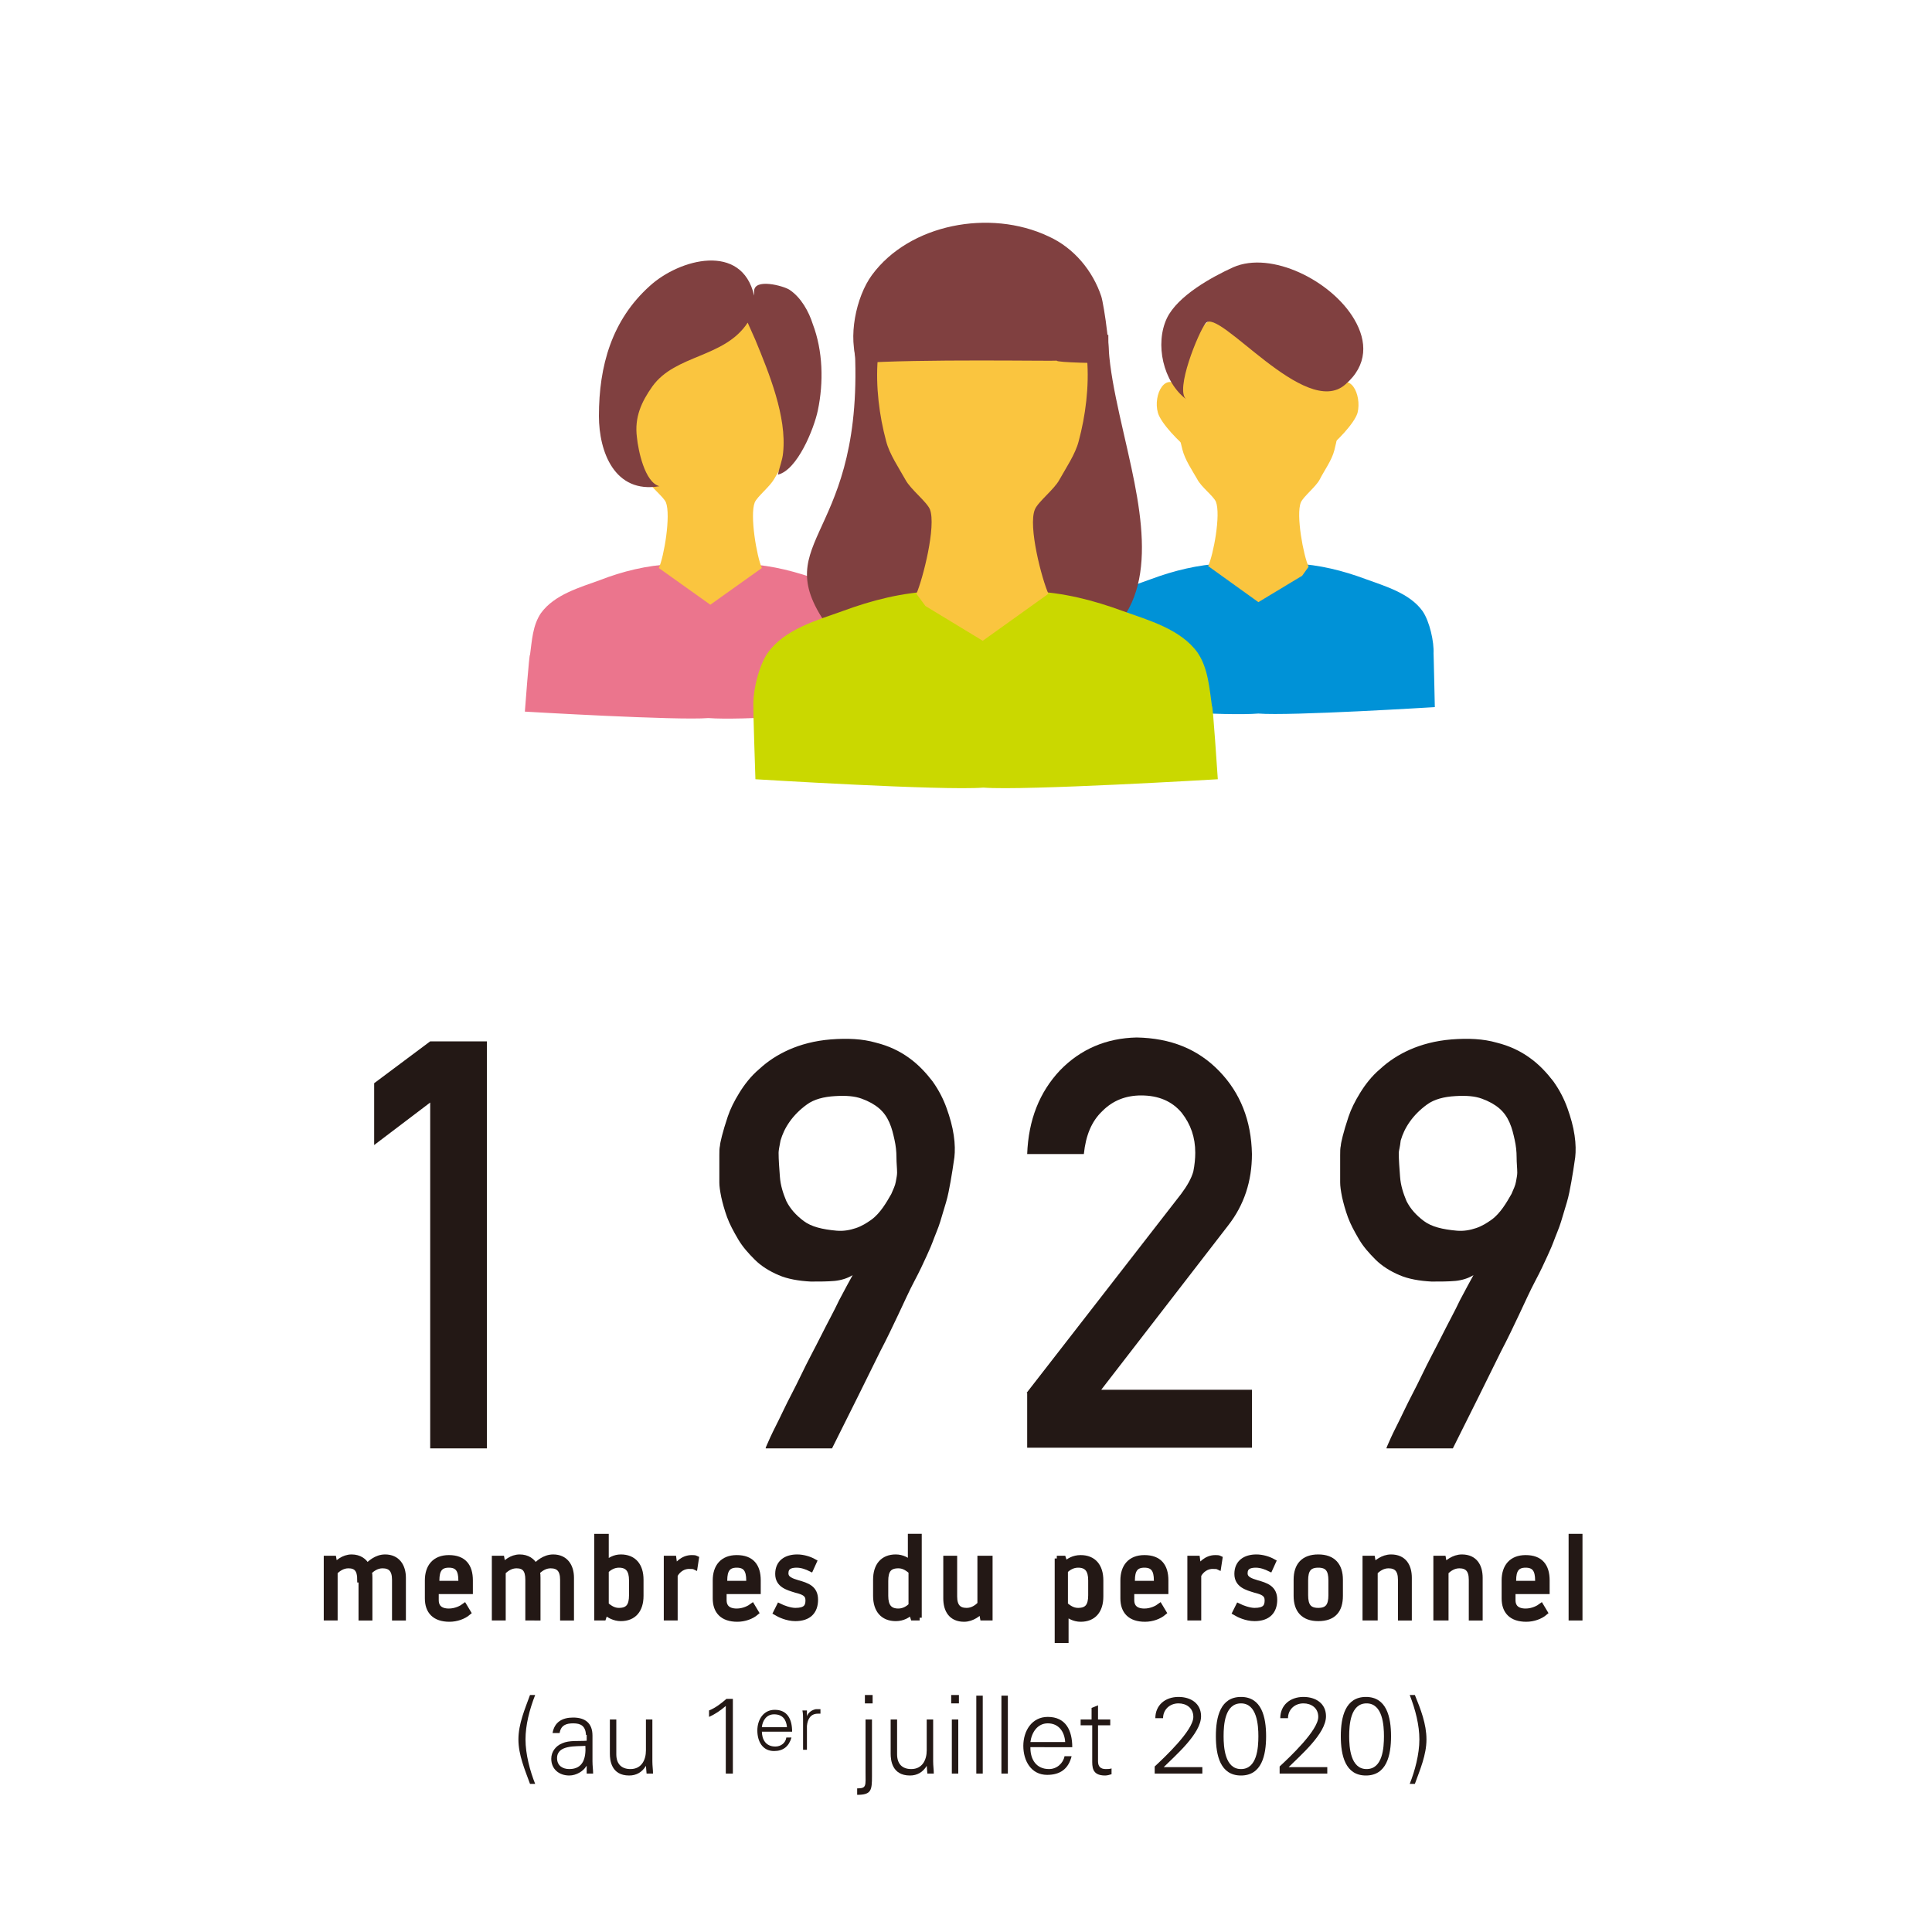
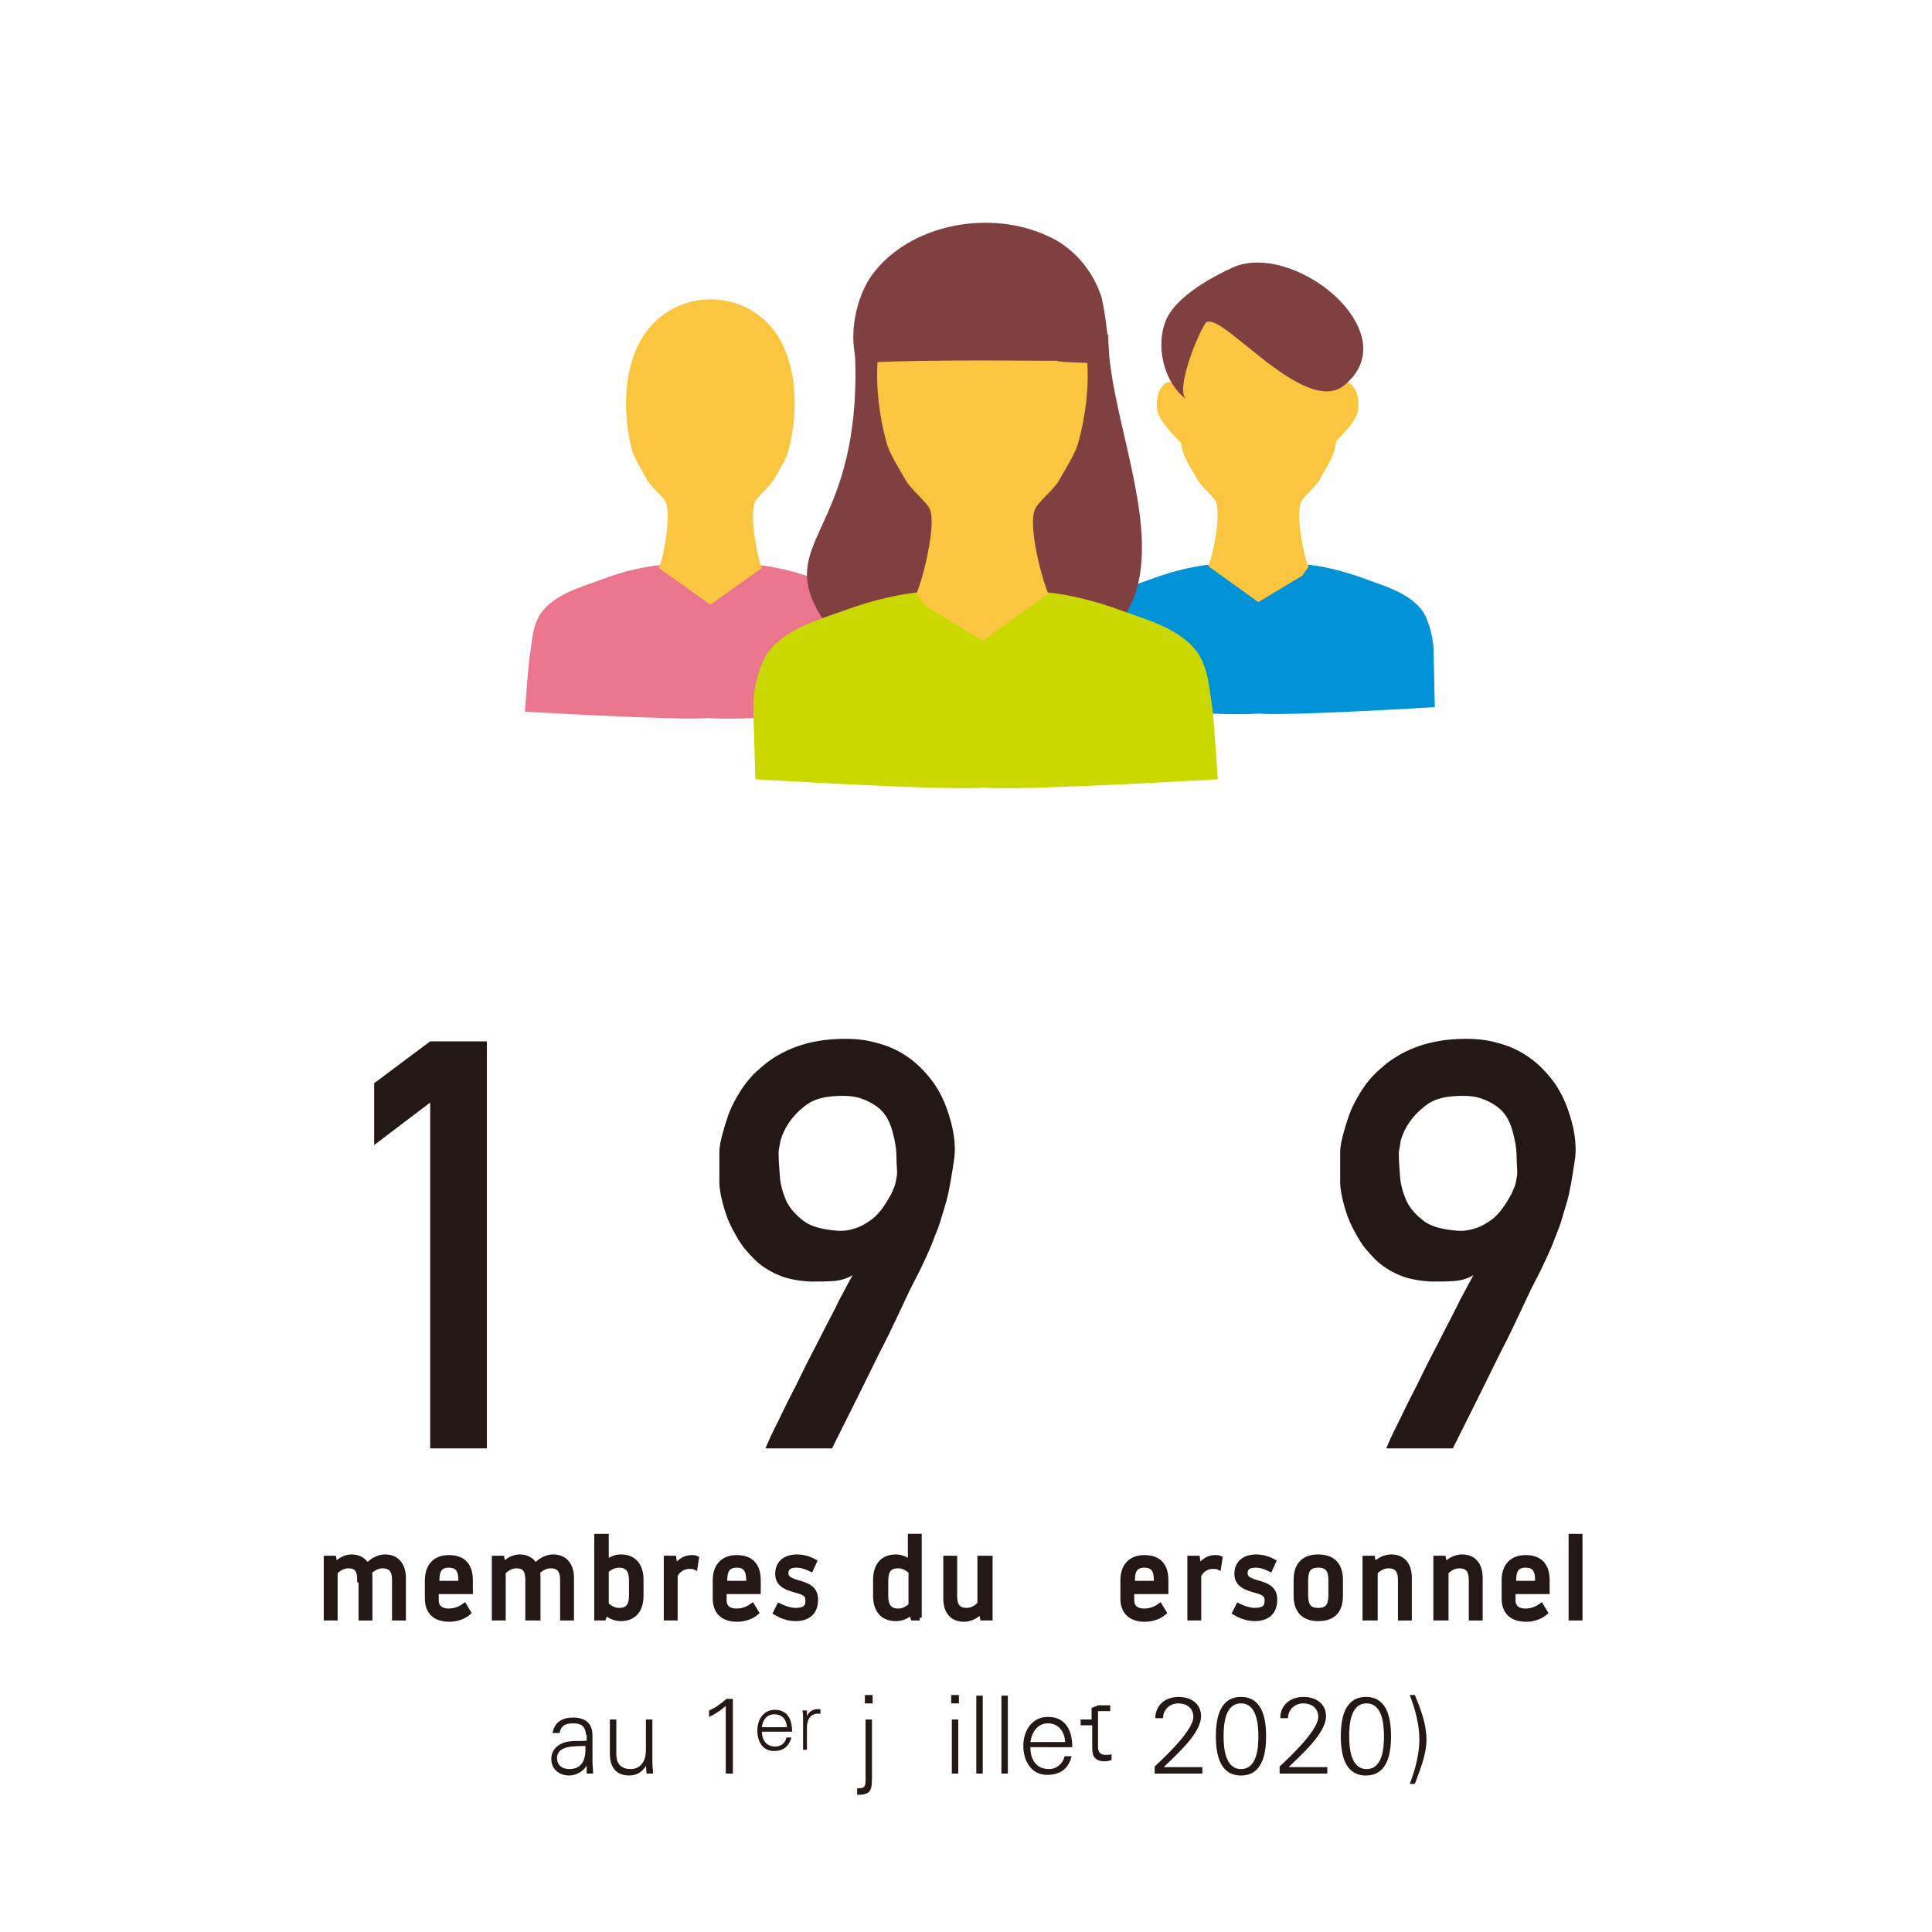
<svg xmlns="http://www.w3.org/2000/svg" version="1.1" id="レイヤー_1" x="0px" y="0px" viewBox="0 0 300 300" style="enable-background:new 0 0 300 300;" xml:space="preserve">
  <style type="text/css">
	.st0{fill:#231815;}
	.st1{fill:#231815;stroke:#231815;stroke-width:0.855;stroke-miterlimit:10;}
	.st2{fill:#EB758D;}
	.st3{fill:#FAC53F;}
	.st4{fill:#804040;}
	.st5{fill:#0092D7;}
	.st6{fill:#0064A5;}
	.st7{fill:#CAD800;}
</style>
  <g>
    <g>
      <g>
        <g>
          <g>
            <path class="st0" d="M66.8,171.2l-8.7,6.6v-9.6l8.7-6.5h8.8v63.2h-8.8V171.2z" />
            <path class="st0" d="M118.9,224.8c0,0,0.2-0.5,0.7-1.6c0.5-1.1,1.2-2.4,2-4.1c0.8-1.7,1.8-3.5,2.8-5.6c1-2.1,2.1-4.1,3.1-6.1       c1-2,2-3.8,2.8-5.5c0.9-1.7,1.6-3,2.1-3.9c-0.8,0.5-1.8,0.8-2.8,0.9c-1.1,0.1-2.3,0.1-3.7,0.1c-1.9-0.1-3.6-0.4-5-1       c-1.4-0.6-2.7-1.4-3.7-2.4s-1.9-2-2.6-3.2s-1.3-2.3-1.7-3.4c-0.4-1.1-0.7-2.2-0.9-3.1c-0.2-1-0.3-1.7-0.3-2.3c0-0.2,0-0.5,0-1       c0-0.5,0-1,0-1.5c0-0.6,0-1.1,0-1.7c0-0.6,0-1.1,0.1-1.5c0-0.2,0.1-0.7,0.3-1.5c0.2-0.8,0.5-1.8,0.9-3c0.4-1.2,1-2.4,1.8-3.7       c0.8-1.3,1.8-2.6,3.1-3.7c1.3-1.2,2.8-2.2,4.6-3c1.8-0.8,4-1.4,6.5-1.6c2.6-0.2,4.9-0.1,7,0.5c2,0.5,3.7,1.3,5.2,2.4       c1.4,1,2.6,2.3,3.6,3.6c1,1.4,1.7,2.8,2.2,4.2c0.5,1.4,0.9,2.8,1.1,4.2c0.2,1.3,0.2,2.5,0.1,3.4c-0.2,1.4-0.4,2.7-0.6,3.8       c-0.2,1.1-0.4,2.2-0.7,3.2c-0.3,1-0.6,2-0.9,3c-0.3,1-0.8,2.1-1.2,3.2c-0.1,0.3-0.4,1-0.9,2.1c-0.5,1.1-1.1,2.4-1.9,3.9       c-0.8,1.5-1.6,3.3-2.5,5.2c-0.9,1.9-1.8,3.8-2.8,5.7c-2.2,4.5-4.7,9.5-7.5,15.1H118.9z M120.9,179c0,1.1,0.1,2.4,0.2,3.7       c0.1,1.4,0.5,2.6,1,3.8c0.6,1.2,1.5,2.2,2.7,3.1s2.9,1.3,5.1,1.5c1.1,0.1,2.1-0.1,3-0.4c0.9-0.3,1.7-0.8,2.4-1.3       c0.7-0.5,1.3-1.2,1.8-1.9c0.5-0.7,0.9-1.4,1.3-2.1c0.3-0.7,0.6-1.3,0.7-1.9c0.1-0.6,0.2-1,0.2-1.4c0-0.7-0.1-1.5-0.1-2.4       c0-0.9-0.1-1.8-0.3-2.7c-0.2-0.9-0.4-1.8-0.8-2.7c-0.4-0.9-0.9-1.6-1.6-2.2c-0.7-0.6-1.6-1.1-2.7-1.5c-1.1-0.4-2.4-0.5-4.1-0.4       c-1.8,0.1-3.3,0.5-4.4,1.3c-1.1,0.8-2,1.7-2.7,2.7c-0.7,1-1.1,1.9-1.4,2.9C121,178.1,120.9,178.7,120.9,179z" />
-             <path class="st0" d="M159.4,216.3l24-30.9c0.9-1.2,1.6-2.4,1.9-3.5c0.2-1,0.3-2,0.3-2.9c0-2.4-0.7-4.4-2.1-6.2       c-1.5-1.8-3.6-2.7-6.3-2.7c-2.4,0-4.4,0.8-6,2.4c-1.7,1.6-2.6,3.8-2.9,6.7h-8.8c0.2-5.3,1.9-9.6,5.1-13c3.2-3.3,7.2-5,11.9-5.1       c5.3,0.1,9.5,1.8,12.8,5.2c3.3,3.4,5,7.7,5.1,12.9c0,4.2-1.2,7.9-3.7,11.1l-19.7,25.5h23.4v9h-34.9V216.3z" />
            <path class="st0" d="M215.3,224.8c0,0,0.2-0.5,0.7-1.6c0.5-1.1,1.2-2.4,2-4.1c0.8-1.7,1.8-3.5,2.8-5.6c1-2.1,2.1-4.1,3.1-6.1       c1-2,2-3.8,2.8-5.5c0.9-1.7,1.6-3,2.1-3.9c-0.8,0.5-1.8,0.8-2.8,0.9c-1.1,0.1-2.3,0.1-3.7,0.1c-1.9-0.1-3.6-0.4-5-1       c-1.4-0.6-2.7-1.4-3.7-2.4s-1.9-2-2.6-3.2s-1.3-2.3-1.7-3.4c-0.4-1.1-0.7-2.2-0.9-3.1c-0.2-1-0.3-1.7-0.3-2.3c0-0.2,0-0.5,0-1       c0-0.5,0-1,0-1.5c0-0.6,0-1.1,0-1.7c0-0.6,0-1.1,0.1-1.5c0-0.2,0.1-0.7,0.3-1.5c0.2-0.8,0.5-1.8,0.9-3c0.4-1.2,1-2.4,1.8-3.7       c0.8-1.3,1.8-2.6,3.1-3.7c1.3-1.2,2.8-2.2,4.6-3c1.8-0.8,4-1.4,6.5-1.6c2.6-0.2,4.9-0.1,7,0.5c2,0.5,3.7,1.3,5.2,2.4       c1.4,1,2.6,2.3,3.6,3.6c1,1.4,1.7,2.8,2.2,4.2c0.5,1.4,0.9,2.8,1.1,4.2c0.2,1.3,0.2,2.5,0.1,3.4c-0.2,1.4-0.4,2.7-0.6,3.8       c-0.2,1.1-0.4,2.2-0.7,3.2c-0.3,1-0.6,2-0.9,3c-0.3,1-0.8,2.1-1.2,3.2c-0.1,0.3-0.4,1-0.9,2.1c-0.5,1.1-1.1,2.4-1.9,3.9       c-0.8,1.5-1.6,3.3-2.5,5.2c-0.9,1.9-1.8,3.8-2.8,5.7c-2.2,4.5-4.7,9.5-7.5,15.1H215.3z M217.2,179c0,1.1,0.1,2.4,0.2,3.7       c0.1,1.4,0.5,2.6,1,3.8c0.6,1.2,1.5,2.2,2.7,3.1s2.9,1.3,5.1,1.5c1.1,0.1,2.1-0.1,3-0.4c0.9-0.3,1.7-0.8,2.4-1.3       c0.7-0.5,1.3-1.2,1.8-1.9c0.5-0.7,0.9-1.4,1.3-2.1c0.3-0.7,0.6-1.3,0.7-1.9c0.1-0.6,0.2-1,0.2-1.4c0-0.7-0.1-1.5-0.1-2.4       c0-0.9-0.1-1.8-0.3-2.7c-0.2-0.9-0.4-1.8-0.8-2.7c-0.4-0.9-0.9-1.6-1.6-2.2c-0.7-0.6-1.6-1.1-2.7-1.5c-1.1-0.4-2.4-0.5-4.1-0.4       c-1.8,0.1-3.3,0.5-4.4,1.3c-1.1,0.8-2,1.7-2.7,2.7c-0.7,1-1.1,1.9-1.4,2.9C217.4,178.1,217.2,178.7,217.2,179z" />
          </g>
        </g>
      </g>
      <g>
        <g>
          <path class="st1" d="M55.9,245.3c0-1.6-0.6-2.2-1.8-2.2c-0.9,0-1.6,0.5-2.1,1v7.1h-1.3V242h1.1l0.2,1.1c0.4-0.4,1.3-1.3,2.6-1.3      c1.2,0,2,0.6,2.4,1.4c0.4-0.4,1.4-1.4,2.8-1.4c1.9,0,2.8,1.4,2.8,3.2v6.2h-1.3v-5.9c0-1.6-0.7-2.2-1.9-2.2c-0.9,0-1.6,0.5-2.1,1      c0.1,0.3,0.1,0.6,0.1,0.9v6.2h-1.3V245.3z" />
          <path class="st1" d="M72.9,247.1h-5.2v1.4c0,0.9,0.5,1.7,2,1.7c1.1,0,2-0.5,2.4-0.8l0.6,1c-0.7,0.6-1.8,1-2.9,1      c-2.3,0-3.4-1.2-3.4-3.2v-2.8c0-2.1,1.1-3.5,3.3-3.5c2.3,0,3.3,1.3,3.3,3.5V247.1z M71.6,245.9v-0.5c0-1.6-0.5-2.4-1.9-2.4      s-1.9,0.8-1.9,2.4v0.5H71.6z" />
          <path class="st1" d="M82,245.3c0-1.6-0.6-2.2-1.8-2.2c-0.9,0-1.6,0.5-2.1,1v7.1h-1.3V242h1.1l0.2,1.1c0.4-0.4,1.3-1.3,2.6-1.3      c1.2,0,2,0.6,2.4,1.4c0.4-0.4,1.4-1.4,2.8-1.4c1.9,0,2.8,1.4,2.8,3.2v6.2h-1.3v-5.9c0-1.6-0.7-2.2-1.9-2.2c-0.9,0-1.6,0.5-2.1,1      c0.1,0.3,0.1,0.6,0.1,0.9v6.2H82V245.3z" />
          <path class="st1" d="M92.8,238.6h1.3v4.2c0.5-0.5,1.3-1,2.3-1c2,0,3.1,1.3,3.1,3.5v2.5c0,2.2-1.1,3.5-3.1,3.5      c-1,0-1.9-0.5-2.4-1l-0.3,0.9h-1V238.6z M94.1,249.2c0.5,0.4,1.1,0.9,2,0.9c1.5,0,2-0.8,2-2.4v-2.3c0-1.6-0.6-2.4-2-2.4      c-0.9,0-1.6,0.5-2,0.9V249.2z" />
          <path class="st1" d="M104.8,244.6v6.6c0,0-0.1,0-1.3,0V242h1.1l0.2,1.5c0.3-0.5,1.2-1.6,2.6-1.6c0.3,0,0.5,0,0.7,0.1l-0.2,1.3      c-0.2-0.1-0.5-0.1-0.7-0.1C106.1,243.1,105.2,243.8,104.8,244.6z" />
          <path class="st1" d="M117.6,247.1h-5.2v1.4c0,0.9,0.5,1.7,2,1.7c1.1,0,2-0.5,2.4-0.8l0.6,1c-0.7,0.6-1.8,1-2.9,1      c-2.3,0-3.4-1.2-3.4-3.2v-2.8c0-2.1,1.1-3.5,3.3-3.5c2.3,0,3.3,1.3,3.3,3.5V247.1z M116.3,245.9v-0.5c0-1.6-0.5-2.4-1.9-2.4      s-1.9,0.8-1.9,2.4v0.5H116.3z" />
          <path class="st1" d="M125.5,248.5c0-1-0.7-1.3-1.9-1.6c-1.3-0.4-2.8-0.8-2.8-2.5c0-1.8,1.3-2.6,3-2.6c0.9,0,1.9,0.3,2.6,0.7      l-0.5,1.1c-0.6-0.3-1.4-0.6-2.2-0.6c-1,0-1.7,0.3-1.7,1.3c0,0.9,0.9,1.2,1.9,1.5c1.4,0.4,2.7,0.8,2.7,2.6s-1,2.9-3.1,2.9      c-1.3,0-2.5-0.6-3-0.9l0.5-1c0.6,0.3,1.7,0.7,2.5,0.7C125.1,250.1,125.5,249.5,125.5,248.5z" />
          <path class="st1" d="M142.8,251.2h-1l-0.3-0.9c-0.5,0.5-1.3,1-2.4,1c-2,0-3.1-1.3-3.1-3.5v-2.5c0-2.2,1.1-3.5,3.1-3.5      c1,0,1.9,0.5,2.3,1v-4.2h1.3V251.2z M141.5,244c-0.5-0.4-1.1-0.9-2-0.9c-1.5,0-2,0.8-2,2.4v2.3c0,1.6,0.6,2.4,2,2.4      c0.9,0,1.6-0.5,2-0.9V244z" />
          <path class="st1" d="M152.4,242h1.3v9.2h-1.1l-0.2-1.1c-0.4,0.4-1.4,1.3-2.7,1.3c-2,0-2.8-1.4-2.8-3.2V242h1.3v5.9      c0,1.6,0.7,2.2,1.9,2.2c0.9,0,1.6-0.5,2.1-1V242z" />
-           <path class="st1" d="M164.1,242h1l0.3,0.9c0.5-0.5,1.3-1,2.4-1c2,0,3.1,1.3,3.1,3.5v2.5c0,2.2-1.1,3.5-3.1,3.5      c-1,0-1.9-0.5-2.3-1v4.3h-1.3V242z M165.4,249.2c0.5,0.4,1.1,0.9,2,0.9c1.5,0,2-0.8,2-2.4v-2.3c0-1.6-0.6-2.4-2-2.4      c-0.9,0-1.6,0.5-2,0.9V249.2z" />
          <path class="st1" d="M180.9,247.1h-5.2v1.4c0,0.9,0.5,1.7,2,1.7c1.1,0,2-0.5,2.4-0.8l0.6,1c-0.7,0.6-1.8,1-2.9,1      c-2.3,0-3.4-1.2-3.4-3.2v-2.8c0-2.1,1.1-3.5,3.3-3.5c2.3,0,3.3,1.3,3.3,3.5V247.1z M179.6,245.9v-0.5c0-1.6-0.5-2.4-1.9-2.4      s-1.9,0.8-1.9,2.4v0.5H179.6z" />
          <path class="st1" d="M186.1,244.6v6.6c0,0-0.1,0-1.3,0V242h1.1l0.2,1.5c0.3-0.5,1.2-1.6,2.6-1.6c0.3,0,0.5,0,0.7,0.1l-0.2,1.3      c-0.2-0.1-0.5-0.1-0.7-0.1C187.4,243.1,186.5,243.8,186.1,244.6z" />
          <path class="st1" d="M196.8,248.5c0-1-0.7-1.3-1.9-1.6c-1.3-0.4-2.8-0.8-2.8-2.5c0-1.8,1.3-2.6,3-2.6c0.9,0,1.9,0.3,2.6,0.7      l-0.5,1.1c-0.6-0.3-1.4-0.6-2.2-0.6c-1,0-1.7,0.3-1.7,1.3c0,0.9,0.9,1.2,1.9,1.5c1.4,0.4,2.7,0.8,2.7,2.6s-1,2.9-3.1,2.9      c-1.3,0-2.5-0.6-3-0.9l0.5-1c0.6,0.3,1.7,0.7,2.5,0.7C196.4,250.1,196.8,249.5,196.8,248.5z" />
          <path class="st1" d="M201.3,245.3c0-2.2,1.1-3.5,3.4-3.5c2.3,0,3.4,1.3,3.4,3.5v2.5c0,2.2-1,3.5-3.4,3.5c-2.3,0-3.4-1.3-3.4-3.5      V245.3z M202.7,247.7c0,1.6,0.5,2.4,2,2.4c1.5,0,2-0.8,2-2.4v-2.3c0-1.6-0.5-2.4-2-2.4c-1.5,0-2,0.8-2,2.4V247.7z" />
          <path class="st1" d="M213.3,251.2H212V242h1.1l0.2,1.1c0.4-0.4,1.4-1.3,2.7-1.3c2,0,2.8,1.4,2.8,3.2v6.2h-1.3v-5.9      c0-1.6-0.7-2.2-1.9-2.2c-0.9,0-1.6,0.5-2.1,1V251.2z" />
          <path class="st1" d="M224.3,251.2H223V242h1.1l0.2,1.1c0.4-0.4,1.4-1.3,2.7-1.3c2,0,2.8,1.4,2.8,3.2v6.2h-1.3v-5.9      c0-1.6-0.7-2.2-1.9-2.2c-0.9,0-1.6,0.5-2.1,1V251.2z" />
          <path class="st1" d="M240.1,247.1h-5.2v1.4c0,0.9,0.5,1.7,2,1.7c1.1,0,2-0.5,2.4-0.8l0.6,1c-0.7,0.6-1.8,1-2.9,1      c-2.3,0-3.4-1.2-3.4-3.2v-2.8c0-2.1,1.1-3.5,3.3-3.5c2.3,0,3.3,1.3,3.3,3.5V247.1z M238.8,245.9v-0.5c0-1.6-0.5-2.4-1.9-2.4      s-1.9,0.8-1.9,2.4v0.5H238.8z" />
          <path class="st1" d="M244,238.6h1.3v12.6H244V238.6z" />
-           <path class="st0" d="M82.3,277c-0.8-2.2-1.8-4.5-1.8-6.9c0-2.4,1-4.7,1.8-6.9h0.8c-0.9,2.3-1.5,4.7-1.5,6.9      c0,2.3,0.7,4.9,1.5,6.9H82.3z" />
          <path class="st0" d="M91,269.4c-0.1-1.4-0.8-1.8-2-1.8c-1.1,0-1.9,0.3-2.1,1.5h-1.1c0.3-1.7,1.5-2.4,3.2-2.4c1.9,0,3,0.9,3,2.8      v4c0,0.7,0.1,1.3,0.1,1.9h-1l0-1.2h0l-0.1,0.1c-0.4,0.7-1.5,1.4-2.6,1.4c-1.6,0-2.8-1-2.8-2.6c0-1.1,0.7-2,1.7-2.4      c1.1-0.5,2.6-0.3,3.8-0.4V269.4z M88.4,274.7c2.2,0,2.6-1.8,2.5-3.6c-1.4,0.1-4.4-0.2-4.4,1.9C86.5,274.2,87.4,274.7,88.4,274.7      z" />
          <path class="st0" d="M100.3,267h1v6.5c0,0.7,0.1,1.3,0.1,1.9h-1l-0.1-1.2l0,0c-0.6,1-1.5,1.5-2.6,1.5c-2.8,0-3-2.4-3-3.4V267h1      v5.4c0,1.5,0.8,2.3,2.2,2.3c1.7,0,2.4-1.4,2.4-2.9V267z" />
          <path class="st0" d="M110.1,265.6c1-0.4,1.9-1.1,2.7-1.8h1v11.6h-1.1v-10.5c-0.8,0.7-1.7,1.3-2.6,1.7V265.6z" />
          <path class="st0" d="M118.3,268.8c0,1.3,0.6,2.4,2.1,2.4c0.9,0,1.6-0.6,1.7-1.4h0.8c-0.4,1.4-1.3,2.1-2.7,2.1      c-1.8,0-2.6-1.5-2.6-3.2c0-1.6,0.9-3.2,2.7-3.2c2,0,2.7,1.5,2.7,3.4H118.3z M122.2,268.2c-0.1-1.2-0.7-2-2-2c-1.2,0-1.8,1-1.9,2      H122.2z" />
          <path class="st0" d="M125.4,271.7h-0.7V267c0-0.5,0-0.9-0.1-1.4h0.7l0,0.9h0c0.2-0.6,0.8-1,1.4-1.1c0.2,0,0.5,0,0.7,0v0.7      c-0.1,0-0.3,0-0.4,0c-1.1,0-1.6,0.8-1.7,1.9V271.7z" />
          <path class="st0" d="M133.1,277.7c1.5,0,1.3-0.4,1.3-2.6V267h1v8.8c0,2.2-0.1,2.9-2.3,2.9V277.7z M135.5,264.5h-1.2v-1.3h1.2      V264.5z" />
-           <path class="st0" d="M143.9,267h1v6.5c0,0.7,0.1,1.3,0.1,1.9h-1l-0.1-1.2l0,0c-0.6,1-1.5,1.5-2.6,1.5c-2.8,0-3-2.4-3-3.4V267h1      v5.4c0,1.5,0.8,2.3,2.2,2.3c1.7,0,2.4-1.4,2.4-2.9V267z" />
          <path class="st0" d="M148.9,264.5h-1.2v-1.3h1.2V264.5z M148.8,267v8.4h-1V267H148.8z" />
          <path class="st0" d="M152.6,275.4h-1v-12.1h1V275.4z" />
          <path class="st0" d="M156.5,275.4h-1v-12.1h1V275.4z" />
          <path class="st0" d="M160,271.4c0,1.8,0.9,3.3,2.9,3.3c1.2,0,2.2-0.9,2.4-2h1.1c-0.5,2-1.8,2.9-3.8,2.9c-2.5,0-3.7-2.2-3.7-4.5      c0-2.3,1.3-4.5,3.8-4.5c2.8,0,3.8,2.1,3.8,4.7H160z M165.4,270.5c-0.1-1.6-1-2.9-2.7-2.9c-1.6,0-2.5,1.4-2.7,2.9H165.4z" />
-           <path class="st0" d="M169.5,267.9h-1.7V267h1.7v-1.8l1-0.4v2.2h1.9v0.9h-1.9v5.6c0,0.8,0.4,1.2,1.2,1.2c0.3,0,0.6,0,0.9-0.1v0.9      c-0.3,0.1-0.7,0.2-1,0.2c-2.1,0-2-1.4-2-2.5V267.9z" />
+           <path class="st0" d="M169.5,267.9h-1.7V267h1.7v-1.8l1-0.4h1.9v0.9h-1.9v5.6c0,0.8,0.4,1.2,1.2,1.2c0.3,0,0.6,0,0.9-0.1v0.9      c-0.3,0.1-0.7,0.2-1,0.2c-2.1,0-2-1.4-2-2.5V267.9z" />
          <path class="st0" d="M179.3,275.4v-1.1c1.5-1.4,6-5.6,6-7.7c0-1.4-1.1-2.1-2.3-2.1c-1.4,0-2.4,1-2.4,2.3h-1.2      c0-2,1.5-3.3,3.6-3.3c1.9,0,3.5,1,3.5,3c0,2.7-4,6.1-5.8,7.9h6v1H179.3z" />
          <path class="st0" d="M196.6,269.6c0,3-0.7,6.1-3.9,6.1s-3.9-3.1-3.9-6.1c0-3,0.7-6.1,3.9-6.1S196.6,266.6,196.6,269.6z       M190,269.6c0,1.7,0.2,5.1,2.7,5.1s2.7-3.3,2.7-5.1c0-1.7-0.2-5.1-2.7-5.1S190,267.8,190,269.6z" />
          <path class="st0" d="M198.7,275.4v-1.1c1.5-1.4,6-5.6,6-7.7c0-1.4-1.1-2.1-2.3-2.1c-1.4,0-2.4,1-2.4,2.3h-1.2      c0-2,1.5-3.3,3.6-3.3c1.9,0,3.5,1,3.5,3c0,2.7-4,6.1-5.8,7.9h6v1H198.7z" />
          <path class="st0" d="M216,269.6c0,3-0.7,6.1-3.9,6.1s-3.9-3.1-3.9-6.1c0-3,0.7-6.1,3.9-6.1S216,266.6,216,269.6z M209.5,269.6      c0,1.7,0.2,5.1,2.7,5.1s2.7-3.3,2.7-5.1c0-1.7-0.2-5.1-2.7-5.1S209.5,267.8,209.5,269.6z" />
          <path class="st0" d="M218.9,277c0.8-2,1.5-4.6,1.5-6.9c0-2.2-0.6-4.6-1.5-6.9h0.8c0.9,2.2,1.8,4.5,1.8,6.9c0,2.4-1,4.7-1.8,6.9      H218.9z" />
        </g>
      </g>
    </g>
    <g>
      <g>
        <g>
          <g>
            <path class="st2" d="M138.1,101.9c0.1-1.9-0.6-5.1-1.7-6.7c-2-2.9-6-4-9.1-5.1c-3.6-1.3-7.3-2.3-11.2-2.5       c-2.4-0.1-4.1-0.8-5.5,1.1c-0.1,0.2-0.3,0.4-0.4,0.7c-0.1-0.2-0.2-0.5-0.4-0.7c-1.4-1.9-3.1-1.2-5.5-1.1       c-3.9,0.2-7.6,1.1-11.2,2.5c-3,1.1-7,2.2-9.1,5.1c-1.3,1.9-1.4,4.3-1.7,6.5c-0.1-0.6-0.8,8.8-0.8,8.8s23.7,1.4,28.5,1       c4.9,0.4,21-0.7,22.4-1C137.8,109.1,138.1,101.2,138.1,101.9z" />
            <path class="st3" d="M119.6,50.6c-4.9-5.5-13.6-5.5-18.5,0c-4.3,4.8-4.6,12.9-3,19.1c0.4,1.6,1.6,3.3,2.3,4.7       c0.6,1.2,2.6,2.7,3,3.6c0.8,2-0.3,8.5-1.1,10.2l8,5.7l8-5.7c-0.8-1.8-1.9-8.2-1.1-10.2c0.4-0.9,2.3-2.4,3-3.6       c0.8-1.4,1.9-3.1,2.3-4.7C124.1,63.5,123.8,55.4,119.6,50.6z" />
          </g>
-           <path class="st4" d="M122.6,45C122.6,45,122.6,45,122.6,45c-0.9-0.6-5.6-1.9-5.5,0.3c0,0.2,0,0.5,0,0.6      c-1.9-8.3-11.6-5.7-16.2-1.5C95,49.7,93,56.8,93,64.6c0,5.5,2.4,12.1,9.4,10.9c-2.3-0.6-3.3-5.6-3.5-7.6      c-0.4-3.1,0.7-5.5,2.4-7.9c3.6-5,11.2-4.4,14.8-9.9l1.2,2.7c2.1,5.1,4.9,11.9,4.3,17.5c-0.1,1.2-0.6,2.3-0.8,3.4      c3-0.7,5.6-7.1,6.2-10c0.9-4.3,0.8-9.2-0.8-13.4C125.6,48.4,124.4,46.2,122.6,45z" />
        </g>
        <g>
          <path class="st3" d="M207.1,60.5l-1.1,3.2c0,2-0.1,4,0.1,6c1.3-1,4.2-3.9,4.7-5.6C211.5,61.3,209.6,57.3,207.1,60.5z" />
          <path class="st3" d="M183.5,60.5l1.1,3.2c0,2,0.1,4-0.1,6c-1.3-1-4.2-3.9-4.7-5.6C179,61.3,181,57.3,183.5,60.5z" />
          <g>
            <path class="st5" d="M222.6,101.5c0.1-1.8-0.6-5-1.7-6.6c-2-2.8-5.9-3.9-8.9-5c-3.5-1.3-7.1-2.2-11-2.4c-2.4-0.1-4-0.7-5.3,1.1       c-0.1,0.2-0.2,0.4-0.3,0.6c-0.1-0.2-0.2-0.5-0.3-0.6c-1.4-1.8-3-1.2-5.3-1.1c-3.8,0.2-7.5,1.1-11,2.4c-3,1.1-6.9,2.2-8.9,5       c-1.3,1.8-1.3,4.2-1.7,6.3c-0.1-0.6,0.3,7.3,5.2,8.6c1.4,0.4,17.2,1.4,22,1c4.8,0.4,27.4-1,27.4-1S222.6,100.7,222.6,101.5z" />
            <path class="st3" d="M204.5,51.1c-4.8-5.4-13.3-5.4-18.1,0c-4.2,4.7-4.4,12.7-2.8,18.7c0.4,1.6,1.5,3.2,2.3,4.6       c0.6,1.2,2.5,2.6,2.9,3.5c0.8,2-0.4,8.3-1.2,10l7.8,5.6l6.8-4.1l1-1.4c-0.8-1.7-2-8.1-1.2-10c0.4-0.9,2.3-2.4,2.9-3.5       c0.7-1.4,1.9-3,2.3-4.6C208.8,63.8,208.6,55.9,204.5,51.1z" />
          </g>
          <g>
            <path class="st6" d="M195.1,52.3C195.1,52.3,195.1,52.3,195.1,52.3C195.1,52.3,195.1,52.3,195.1,52.3       C195.1,52.5,195.1,52.5,195.1,52.3z" />
          </g>
          <path class="st4" d="M210.3,49.6c-3.5-6-12.9-10.7-18.8-8.1c-3.3,1.5-8.6,4.4-10.3,7.9c-1.9,4-0.6,9.9,3,12.6      c-1.8-1.4,1.9-10.4,3-11.8c2-2.6,15.5,15,21.7,9.5C212.4,56.7,212.3,53,210.3,49.6z" />
        </g>
        <g>
          <path class="st4" d="M175.7,72.7c-1.6-7.5-3.7-14.9-3.6-20.7c-10.5-0.5-21-2.1-31.5-1.6c-2.5,0.1-6.8,0.5-7.8,3      c-0.3,0.7,0,1.8,0,2.5c0.8,28.8-14.5,28-3.5,42.4c2.5,3.2,32.9,5,37.2,3.4C179.3,96.9,178.3,84.8,175.7,72.7z" />
          <g>
            <path class="st7" d="M117,110c-0.2-2.4,0.8-6.6,2.2-8.6c2.6-3.7,7.7-5.1,11.6-6.5c4.6-1.7,9.3-2.9,14.3-3.1       c3.1-0.1,5.2-1,7,1.4c0.2,0.2,0.3,0.5,0.5,0.8c0.1-0.3,0.3-0.6,0.5-0.8c1.8-2.4,3.9-1.6,7-1.4c5,0.2,9.7,1.4,14.3,3.1       c3.9,1.4,9,2.8,11.6,6.5c1.6,2.4,1.8,5.5,2.2,8.3c0.1-0.8,0.9,11.3,0.9,11.3s-30.1,1.8-36.4,1.3c-6.3,0.5-35.4-1.3-35.4-1.3       S116.9,109,117,110z" />
            <path class="st3" d="M140.7,44.1c6.2-7.1,17.4-7.1,23.7,0c5.5,6.2,5.2,16.6,3.1,24.4c-0.5,2-2,4.2-3,6       c-0.8,1.5-3.3,3.4-3.8,4.6c-1.1,2.6,1.1,10.9,2.1,13.1l-10.2,7.3l-8.9-5.4l-1.4-1.9c1-2.3,3.1-10.5,2.1-13.1       c-0.5-1.2-3-3.1-3.8-4.6c-1-1.8-2.5-4-3-6C135.5,60.7,135.2,50.3,140.7,44.1z" />
          </g>
          <path class="st4" d="M171,46c-1.3-3.9-4.2-7.5-8.2-9.3c-9.1-4.3-21.6-1.9-27.4,6c-2.5,3.4-3.8,9.8-2.2,13.7      c9.3-0.7,30.8-0.3,30.9-0.4c-0.1,0.3,6.9,0.4,7.7,0.4C172.8,56.3,171.4,47.2,171,46z" />
        </g>
      </g>
    </g>
  </g>
</svg>